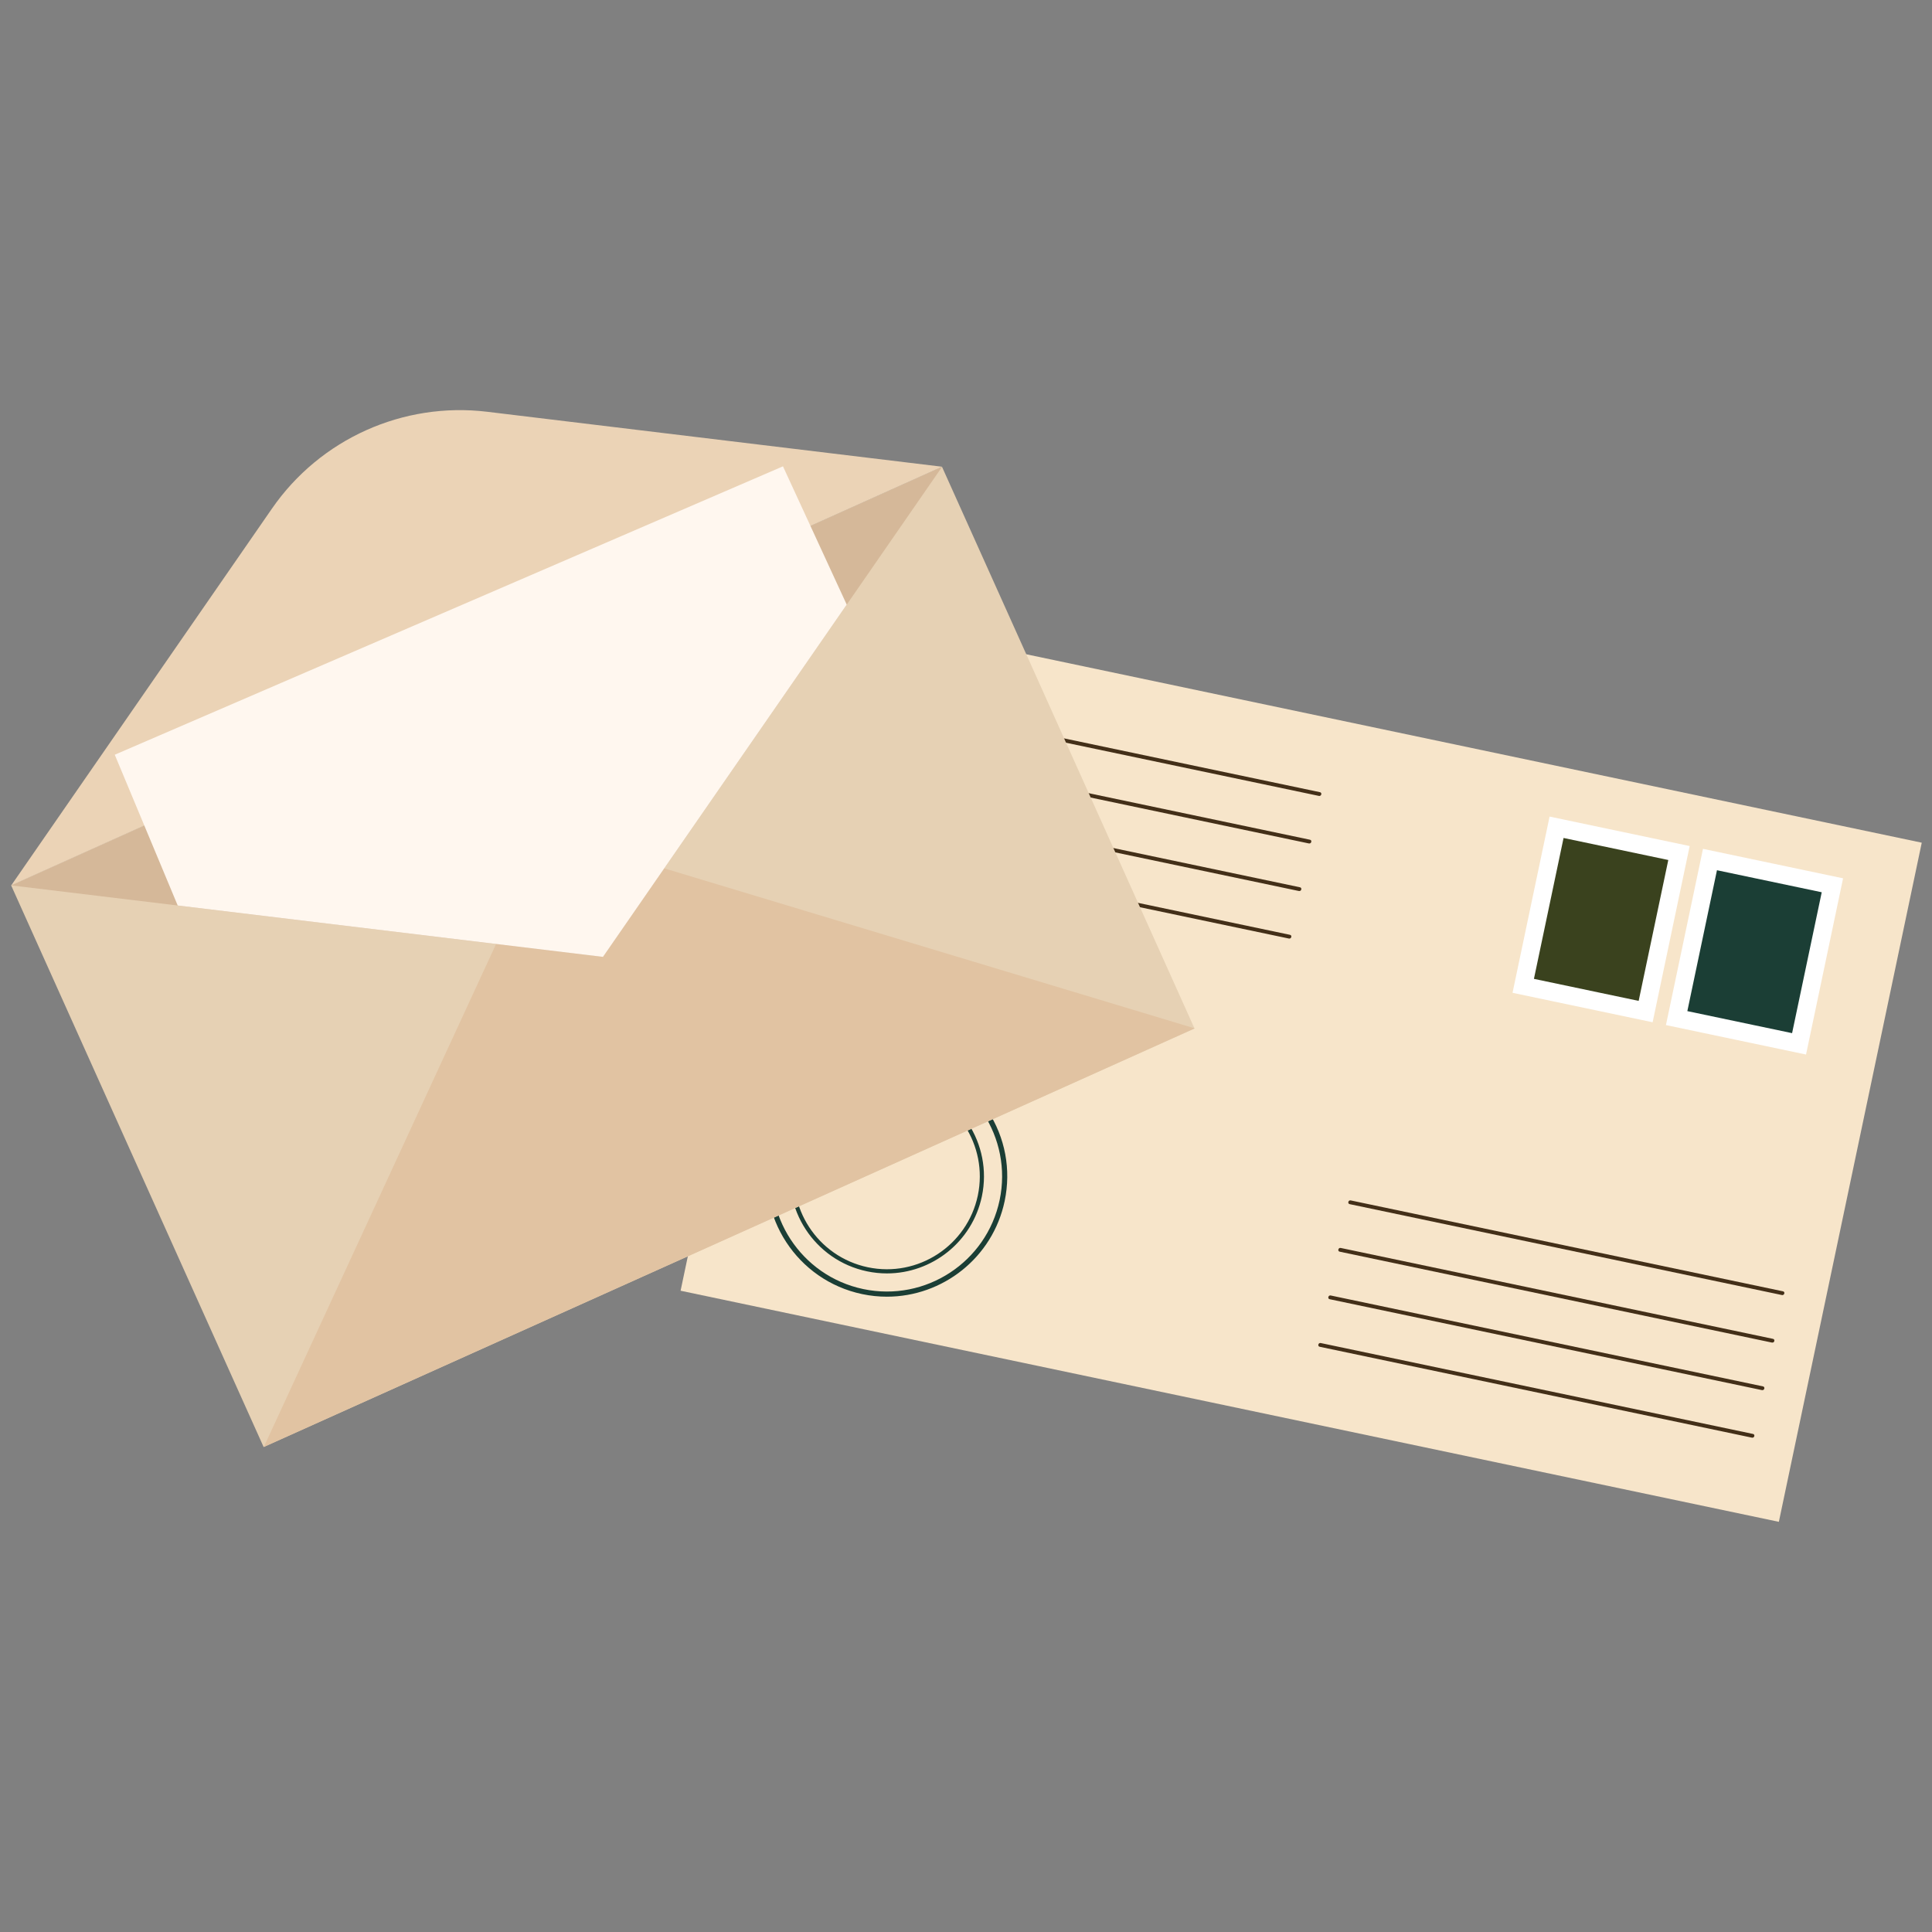
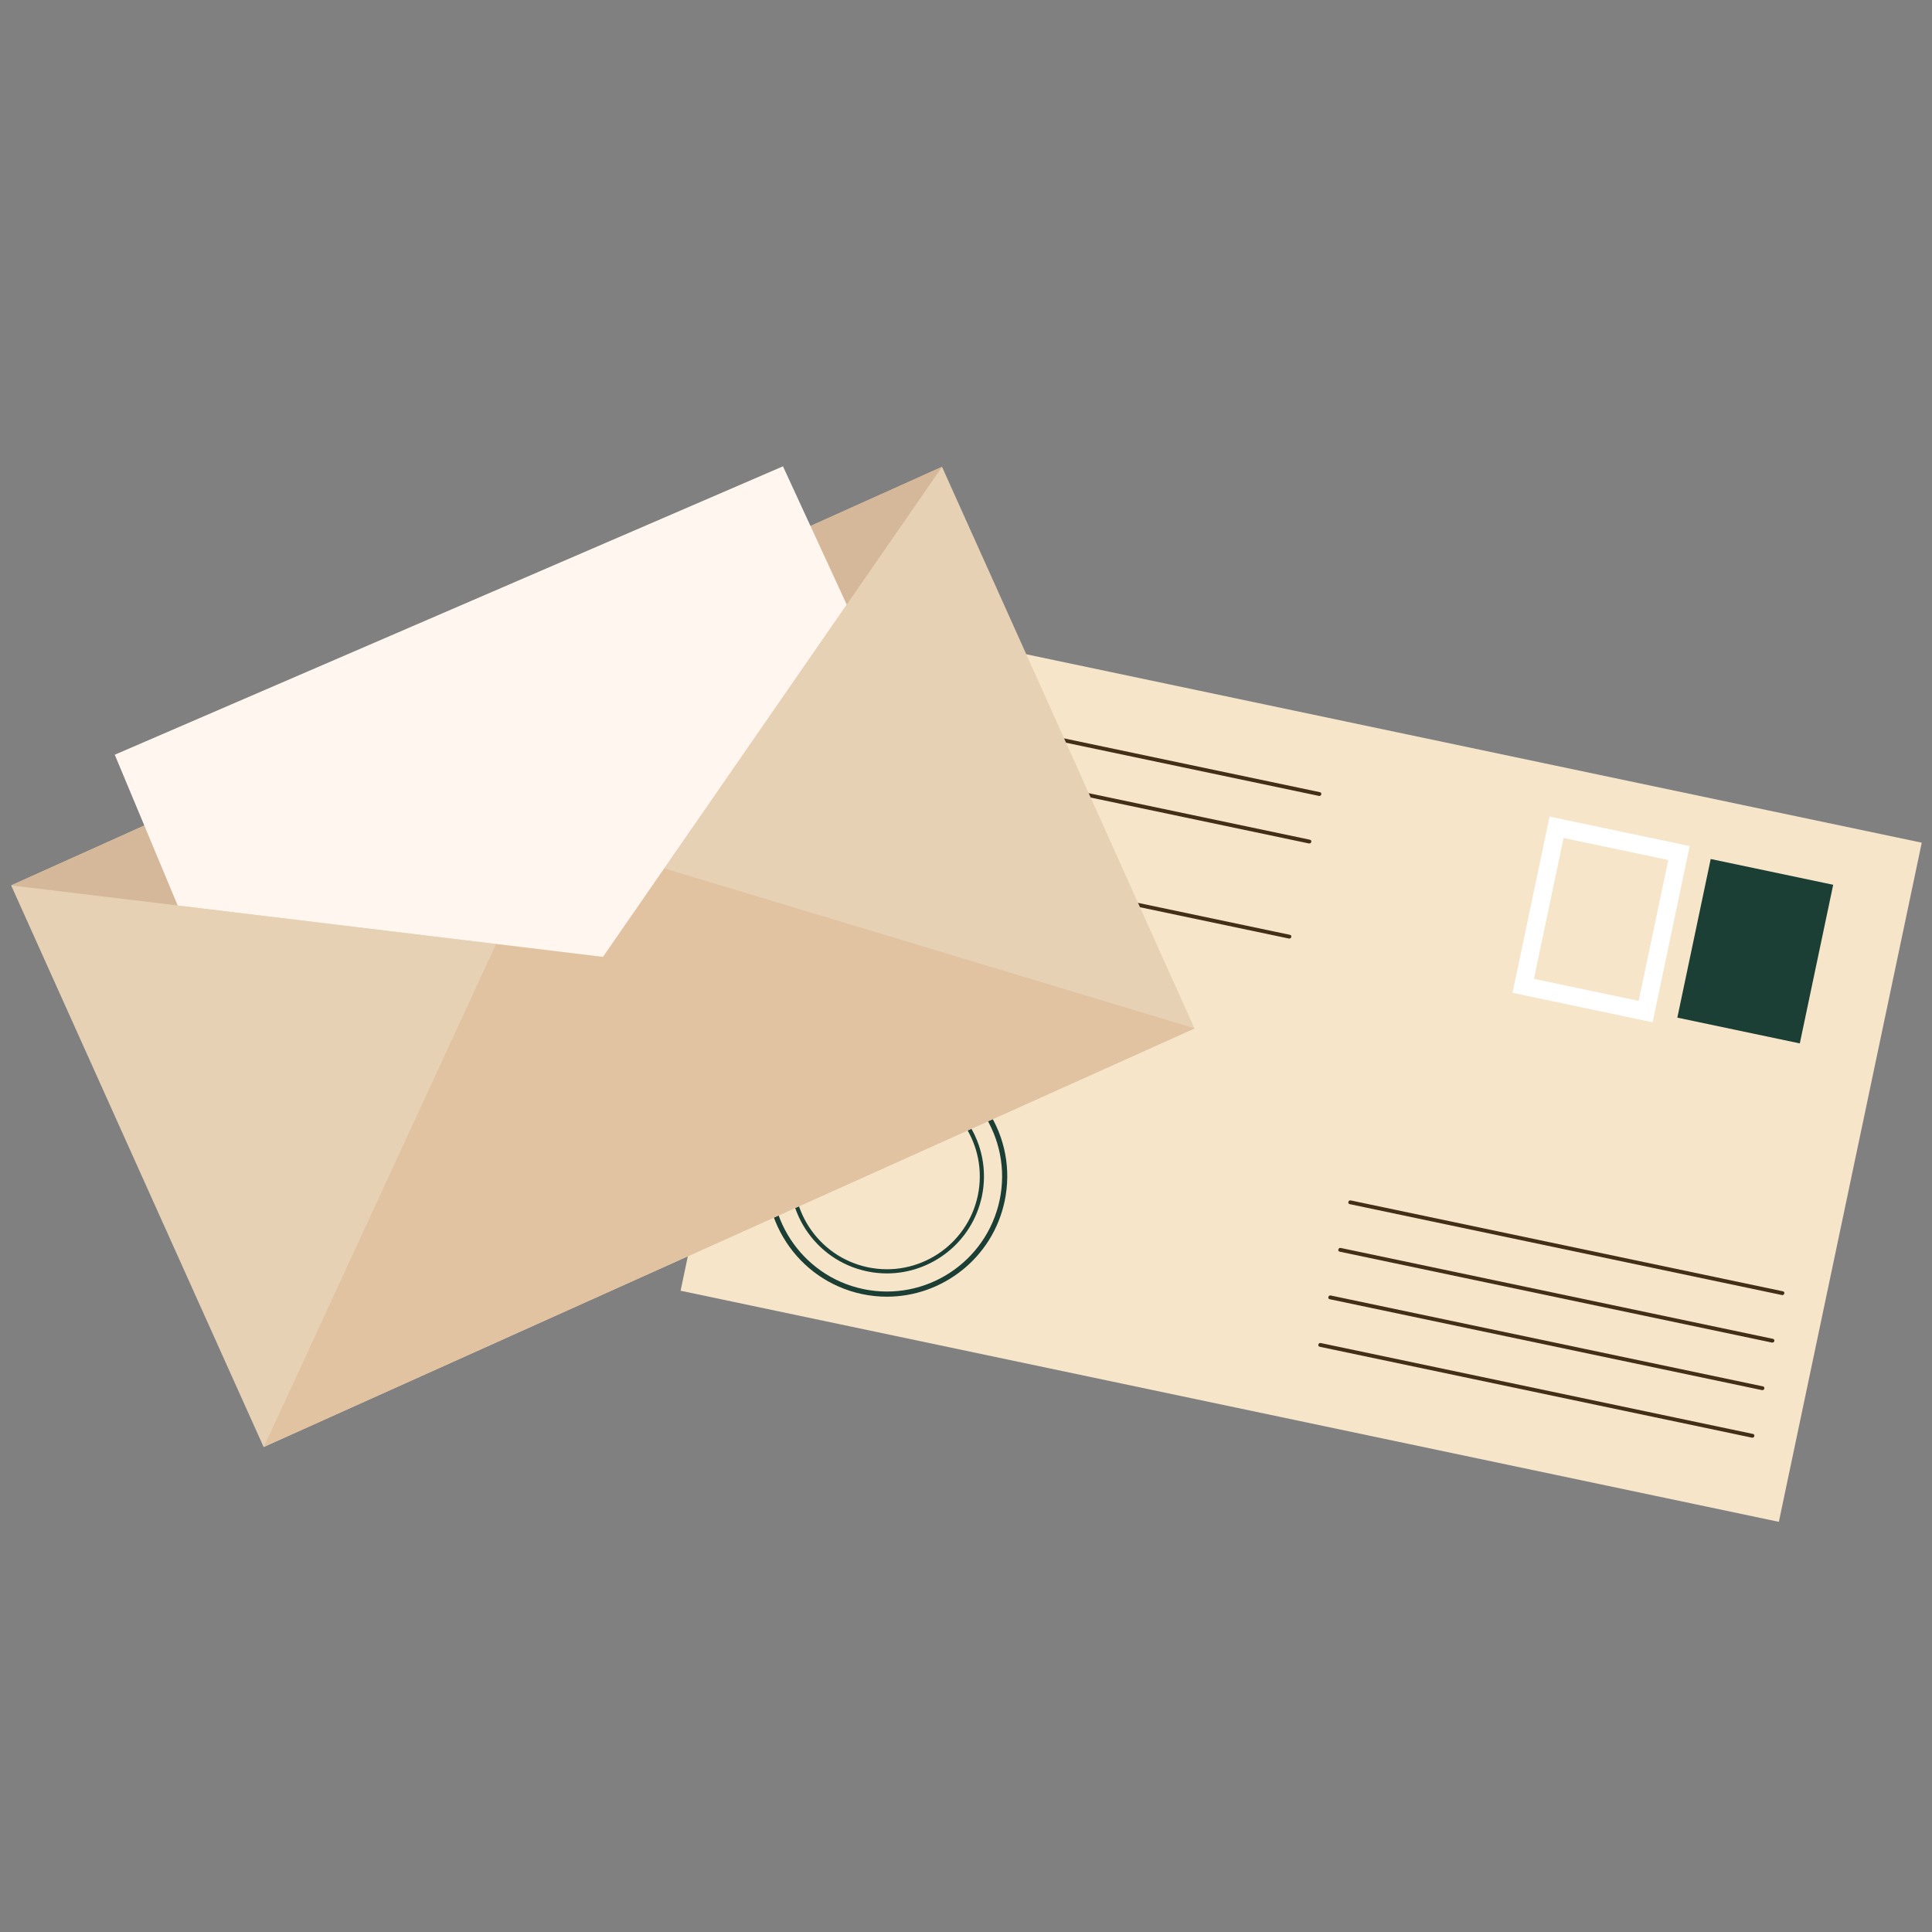
<svg xmlns="http://www.w3.org/2000/svg" version="1.1" id="Layer_1" x="0px" y="0px" viewBox="0 0 172 172" enable-background="new 0 0 172 172" xml:space="preserve">
  <rect x="0" y="0" width="172" height="172" fill="#808080" stroke="none" />
  <g>
    <rect x="84.899" y="45.057" transform="matrix(0.206 -0.979 0.979 0.206 -1.009 188.744)" fill="#F7E5CA" width="61.758" height="99.872" />
    <path fill="#432F18" d="M120.157,107.201l38.485,8.093c0.216,0.045,0.308-0.286,0.092-0.332   c-12.828-2.698-25.657-5.395-38.485-8.093C120.033,106.823,119.941,107.155,120.157,107.201z" />
    <path fill="#432F18" d="M119.268,111.433c12.828,2.698,25.657,5.395,38.485,8.093c0.216,0.045,0.308-0.286,0.091-0.332   c-12.828-2.698-25.657-5.395-38.485-8.093C119.143,111.056,119.051,111.388,119.268,111.433z" />
    <path fill="#432F18" d="M118.378,115.665l38.485,8.093c0.216,0.045,0.308-0.286,0.091-0.332   c-12.828-2.698-25.657-5.395-38.485-8.093C118.252,115.288,118.16,115.62,118.378,115.665z" />
    <path fill="#432F18" d="M117.487,119.898c12.828,2.698,25.657,5.395,38.485,8.093c0.216,0.045,0.308-0.286,0.091-0.332   c-12.828-2.698-25.657-5.395-38.485-8.093C117.363,119.52,117.271,119.852,117.487,119.898z" />
    <path fill="#432F18" d="M78.935,62.765l38.485,8.093c0.216,0.045,0.308-0.286,0.091-0.332c-12.828-2.698-25.657-5.395-38.485-8.093   C78.809,62.388,78.717,62.72,78.935,62.765z" />
    <path fill="#432F18" d="M78.044,66.997c12.828,2.698,25.657,5.395,38.485,8.093c0.216,0.045,0.308-0.286,0.092-0.332   c-12.828-2.698-25.657-5.395-38.485-8.093C77.92,66.62,77.828,66.952,78.044,66.997z" />
-     <path fill="#432F18" d="M77.155,71.231c12.828,2.698,25.657,5.395,38.485,8.093c0.216,0.045,0.308-0.286,0.091-0.332   c-12.828-2.698-25.657-5.395-38.485-8.093C77.03,70.852,76.938,71.184,77.155,71.231z" />
-     <path fill="#432F18" d="M76.265,75.463c12.828,2.698,25.657,5.395,38.485,8.093c0.216,0.045,0.308-0.286,0.091-0.332   c-12.828-2.698-25.657-5.395-38.485-8.093C76.139,75.086,76.047,75.418,76.265,75.463z" />
-     <rect x="135.328" y="76.289" transform="matrix(0.206 -0.979 0.979 0.206 33.1 204.5)" fill="#3A421E" width="14.425" height="11.137" />
+     <path fill="#432F18" d="M76.265,75.463c12.828,2.698,25.657,5.395,38.485,8.093c0.216,0.045,0.308-0.286,0.091-0.332   c-12.828-2.698-25.657-5.395-38.485-8.093z" />
    <path fill="#FFFFFF" d="M147.128,91.009l-12.472-2.623l3.299-15.688l12.472,2.623L147.128,91.009z M136.561,87.145l9.324,1.961   l2.638-12.543l-9.324-1.961L136.561,87.145z" />
    <rect x="148.987" y="79.16" transform="matrix(0.206 -0.979 0.979 0.206 41.139 220.148)" fill="#1B3E35" width="14.425" height="11.137" />
-     <path fill="#FFFFFF" d="M160.786,93.882l-12.472-2.623l3.298-15.688l12.472,2.623L160.786,93.882z M150.219,90.017l9.326,1.961   l2.638-12.543l-9.327-1.961L150.219,90.017z" />
    <path fill="#1B3E35" d="M78.961,115.44c-0.728,0-1.466-0.074-2.206-0.23c-5.78-1.217-9.495-6.908-8.278-12.687   c0.588-2.801,2.232-5.204,4.628-6.767c2.397-1.562,5.259-2.1,8.058-1.511s5.204,2.232,6.767,4.628   c1.563,2.396,2.1,5.257,1.511,8.058C88.382,111.97,83.918,115.44,78.961,115.44z M78.937,94.469c-1.968,0-3.896,0.57-5.582,1.671   c-2.294,1.496-3.867,3.797-4.43,6.477c-1.163,5.533,2.393,10.98,7.926,12.144c5.54,1.164,10.979-2.393,12.144-7.925v0.001   c1.163-5.533-2.392-10.981-7.926-12.144C80.359,94.544,79.646,94.469,78.937,94.469z" />
    <path fill="#1B3E35" d="M78.962,113.368c-0.588,0-1.184-0.061-1.78-0.186c-4.663-0.981-7.658-5.571-6.679-10.234   c0.981-4.663,5.582-7.656,10.233-6.679c4.663,0.98,7.658,5.571,6.679,10.234C86.559,110.57,82.96,113.368,78.962,113.368z    M78.958,96.455c-3.827,0-7.275,2.678-8.094,6.569c-0.936,4.463,1.931,8.858,6.393,9.796c4.466,0.94,8.858-1.93,9.796-6.391   c0.937-4.463-1.931-8.858-6.393-9.796C80.089,96.512,79.52,96.455,78.958,96.455L78.958,96.455z" />
    <rect x="8.249" y="57.77" transform="matrix(0.912 -0.41 0.41 0.912 -30.217 29.518)" fill="#E6D1B4" width="90.872" height="54.823" />
    <polygon fill="#E1C3A2" points="23.486,128.823 48.724,74.165 106.361,91.552  " />
    <polygon fill="#D5B899" points="1,78.824 83.876,41.551 53.681,85.188  " />
-     <path fill="#EBD3B6" d="M83.876,41.551L1,78.824L24.211,45.28c4.295-6.207,11.675-9.525,19.169-8.621L83.876,41.551z" />
    <polygon fill="#FFF7EF" points="15.821,80.613 53.681,85.188 75.381,53.828 69.705,41.516 10.216,67.191  " />
  </g>
</svg>